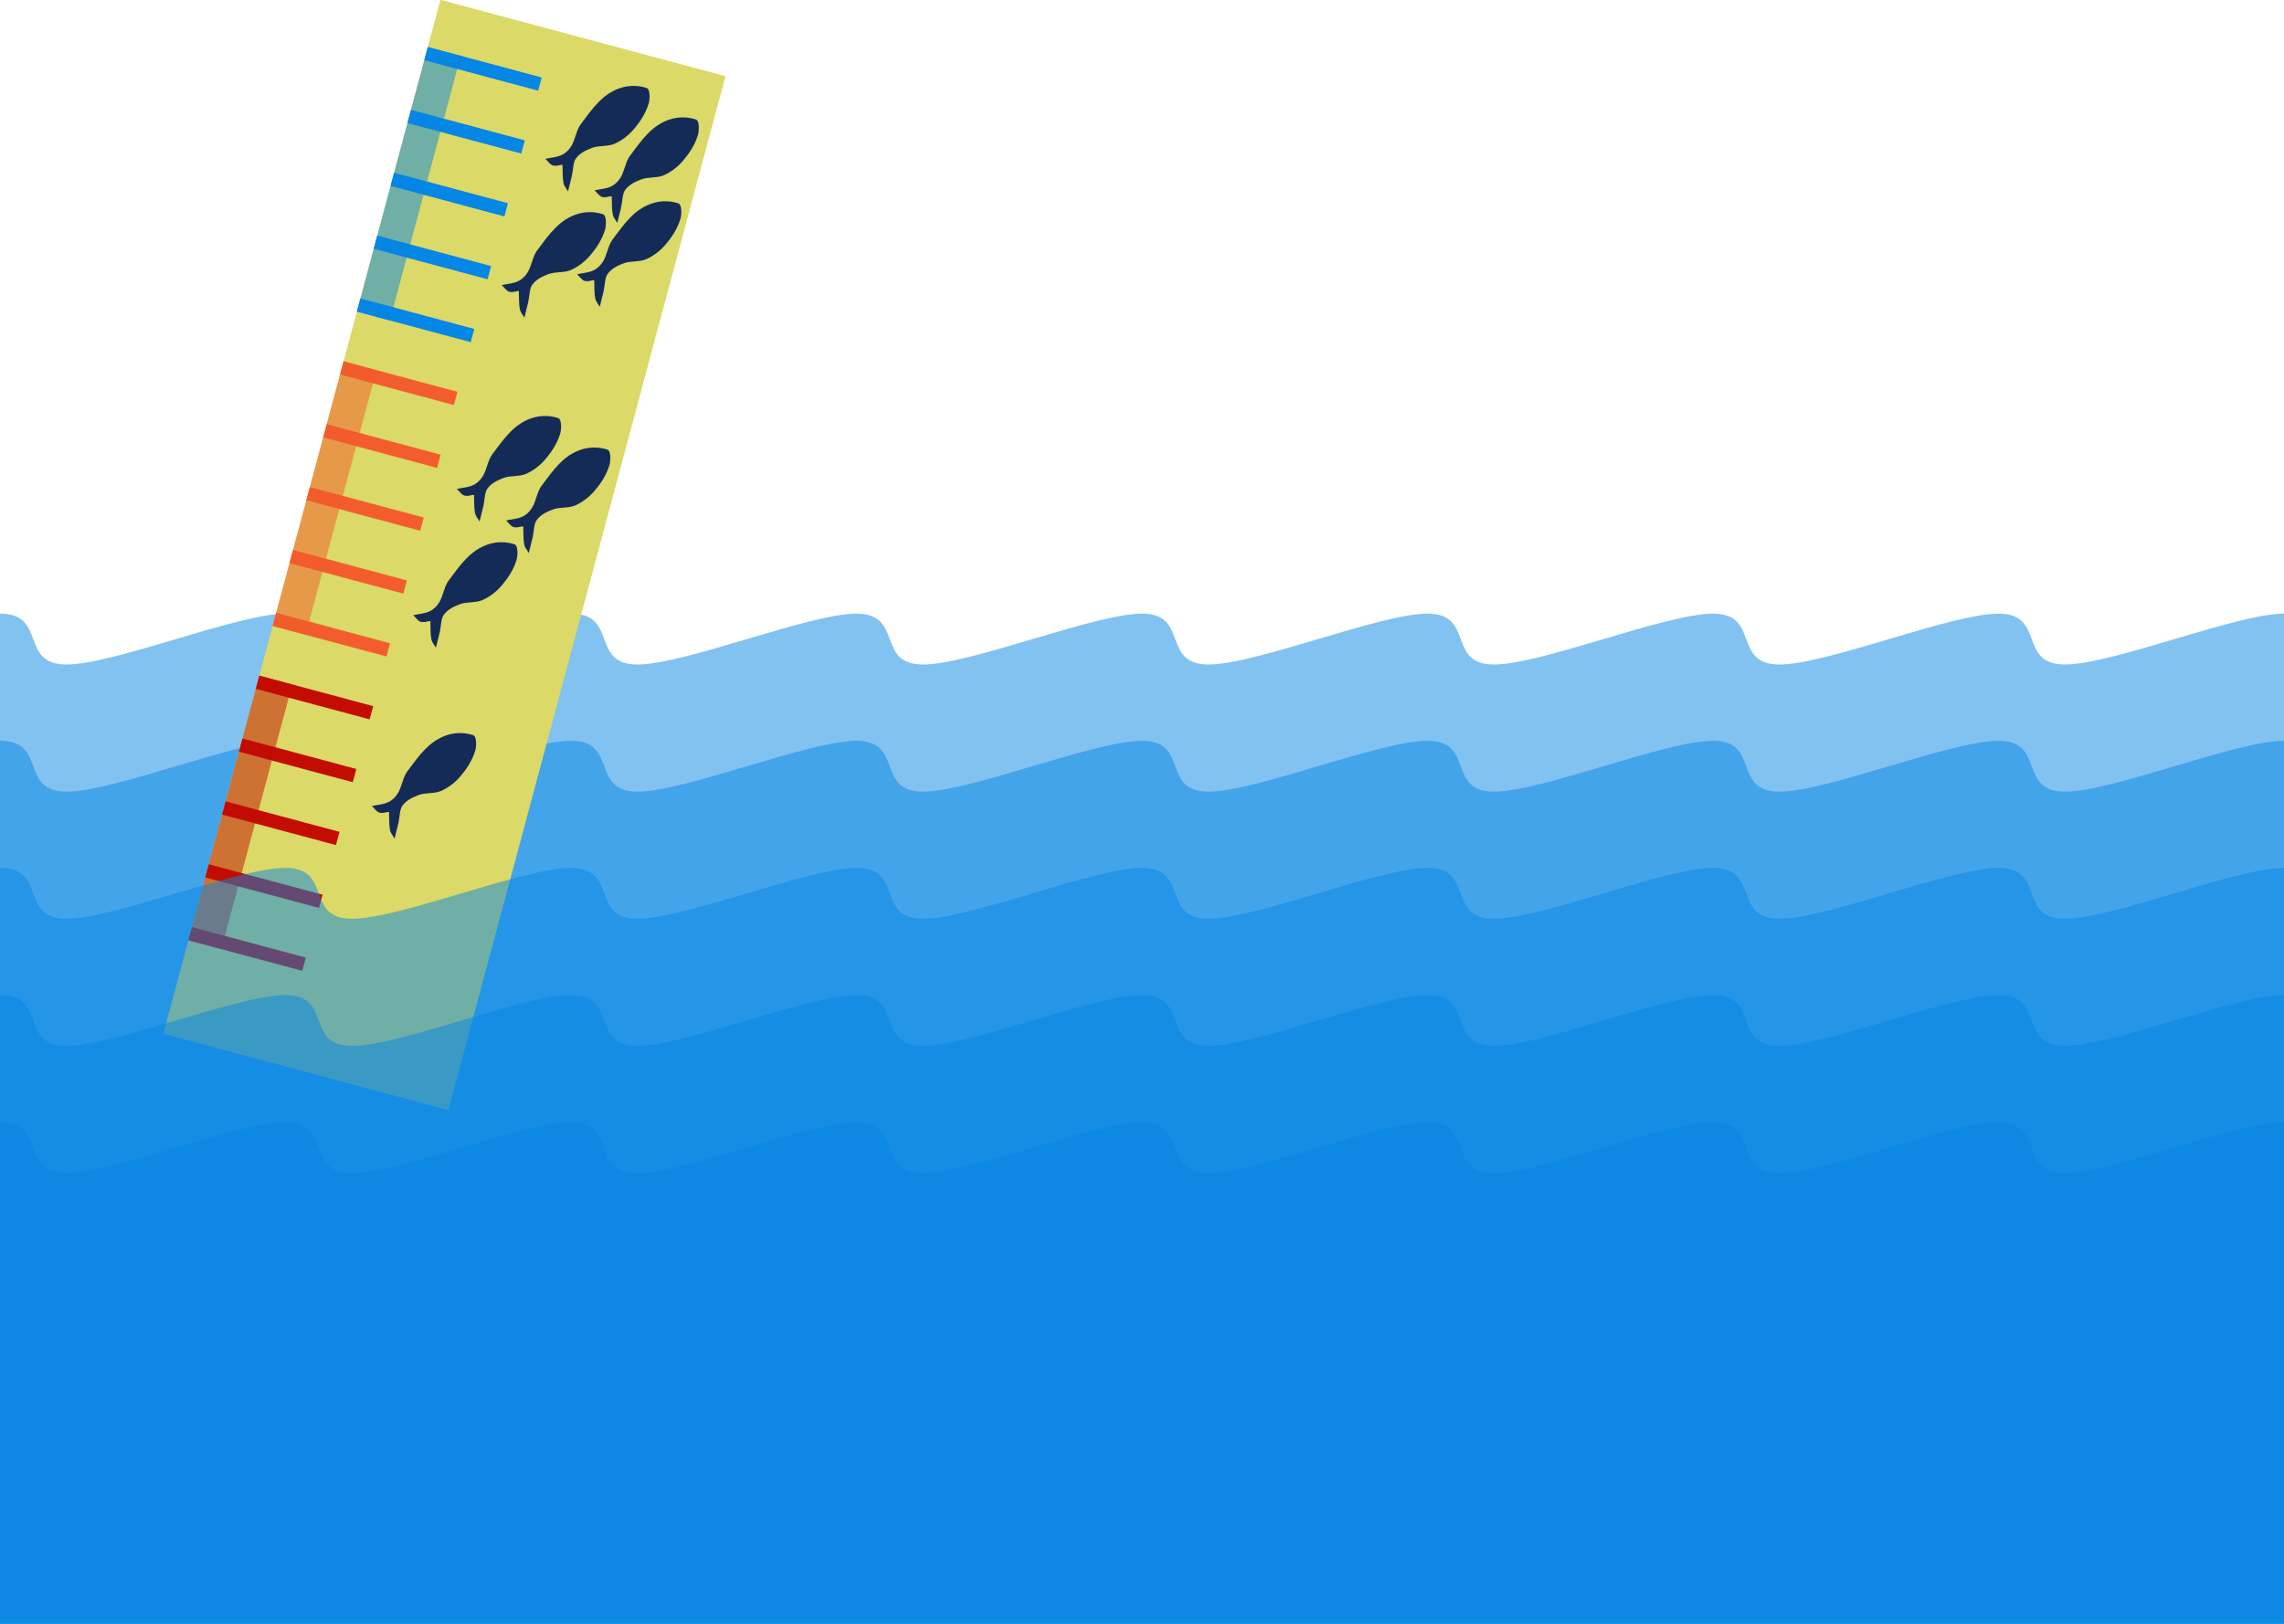
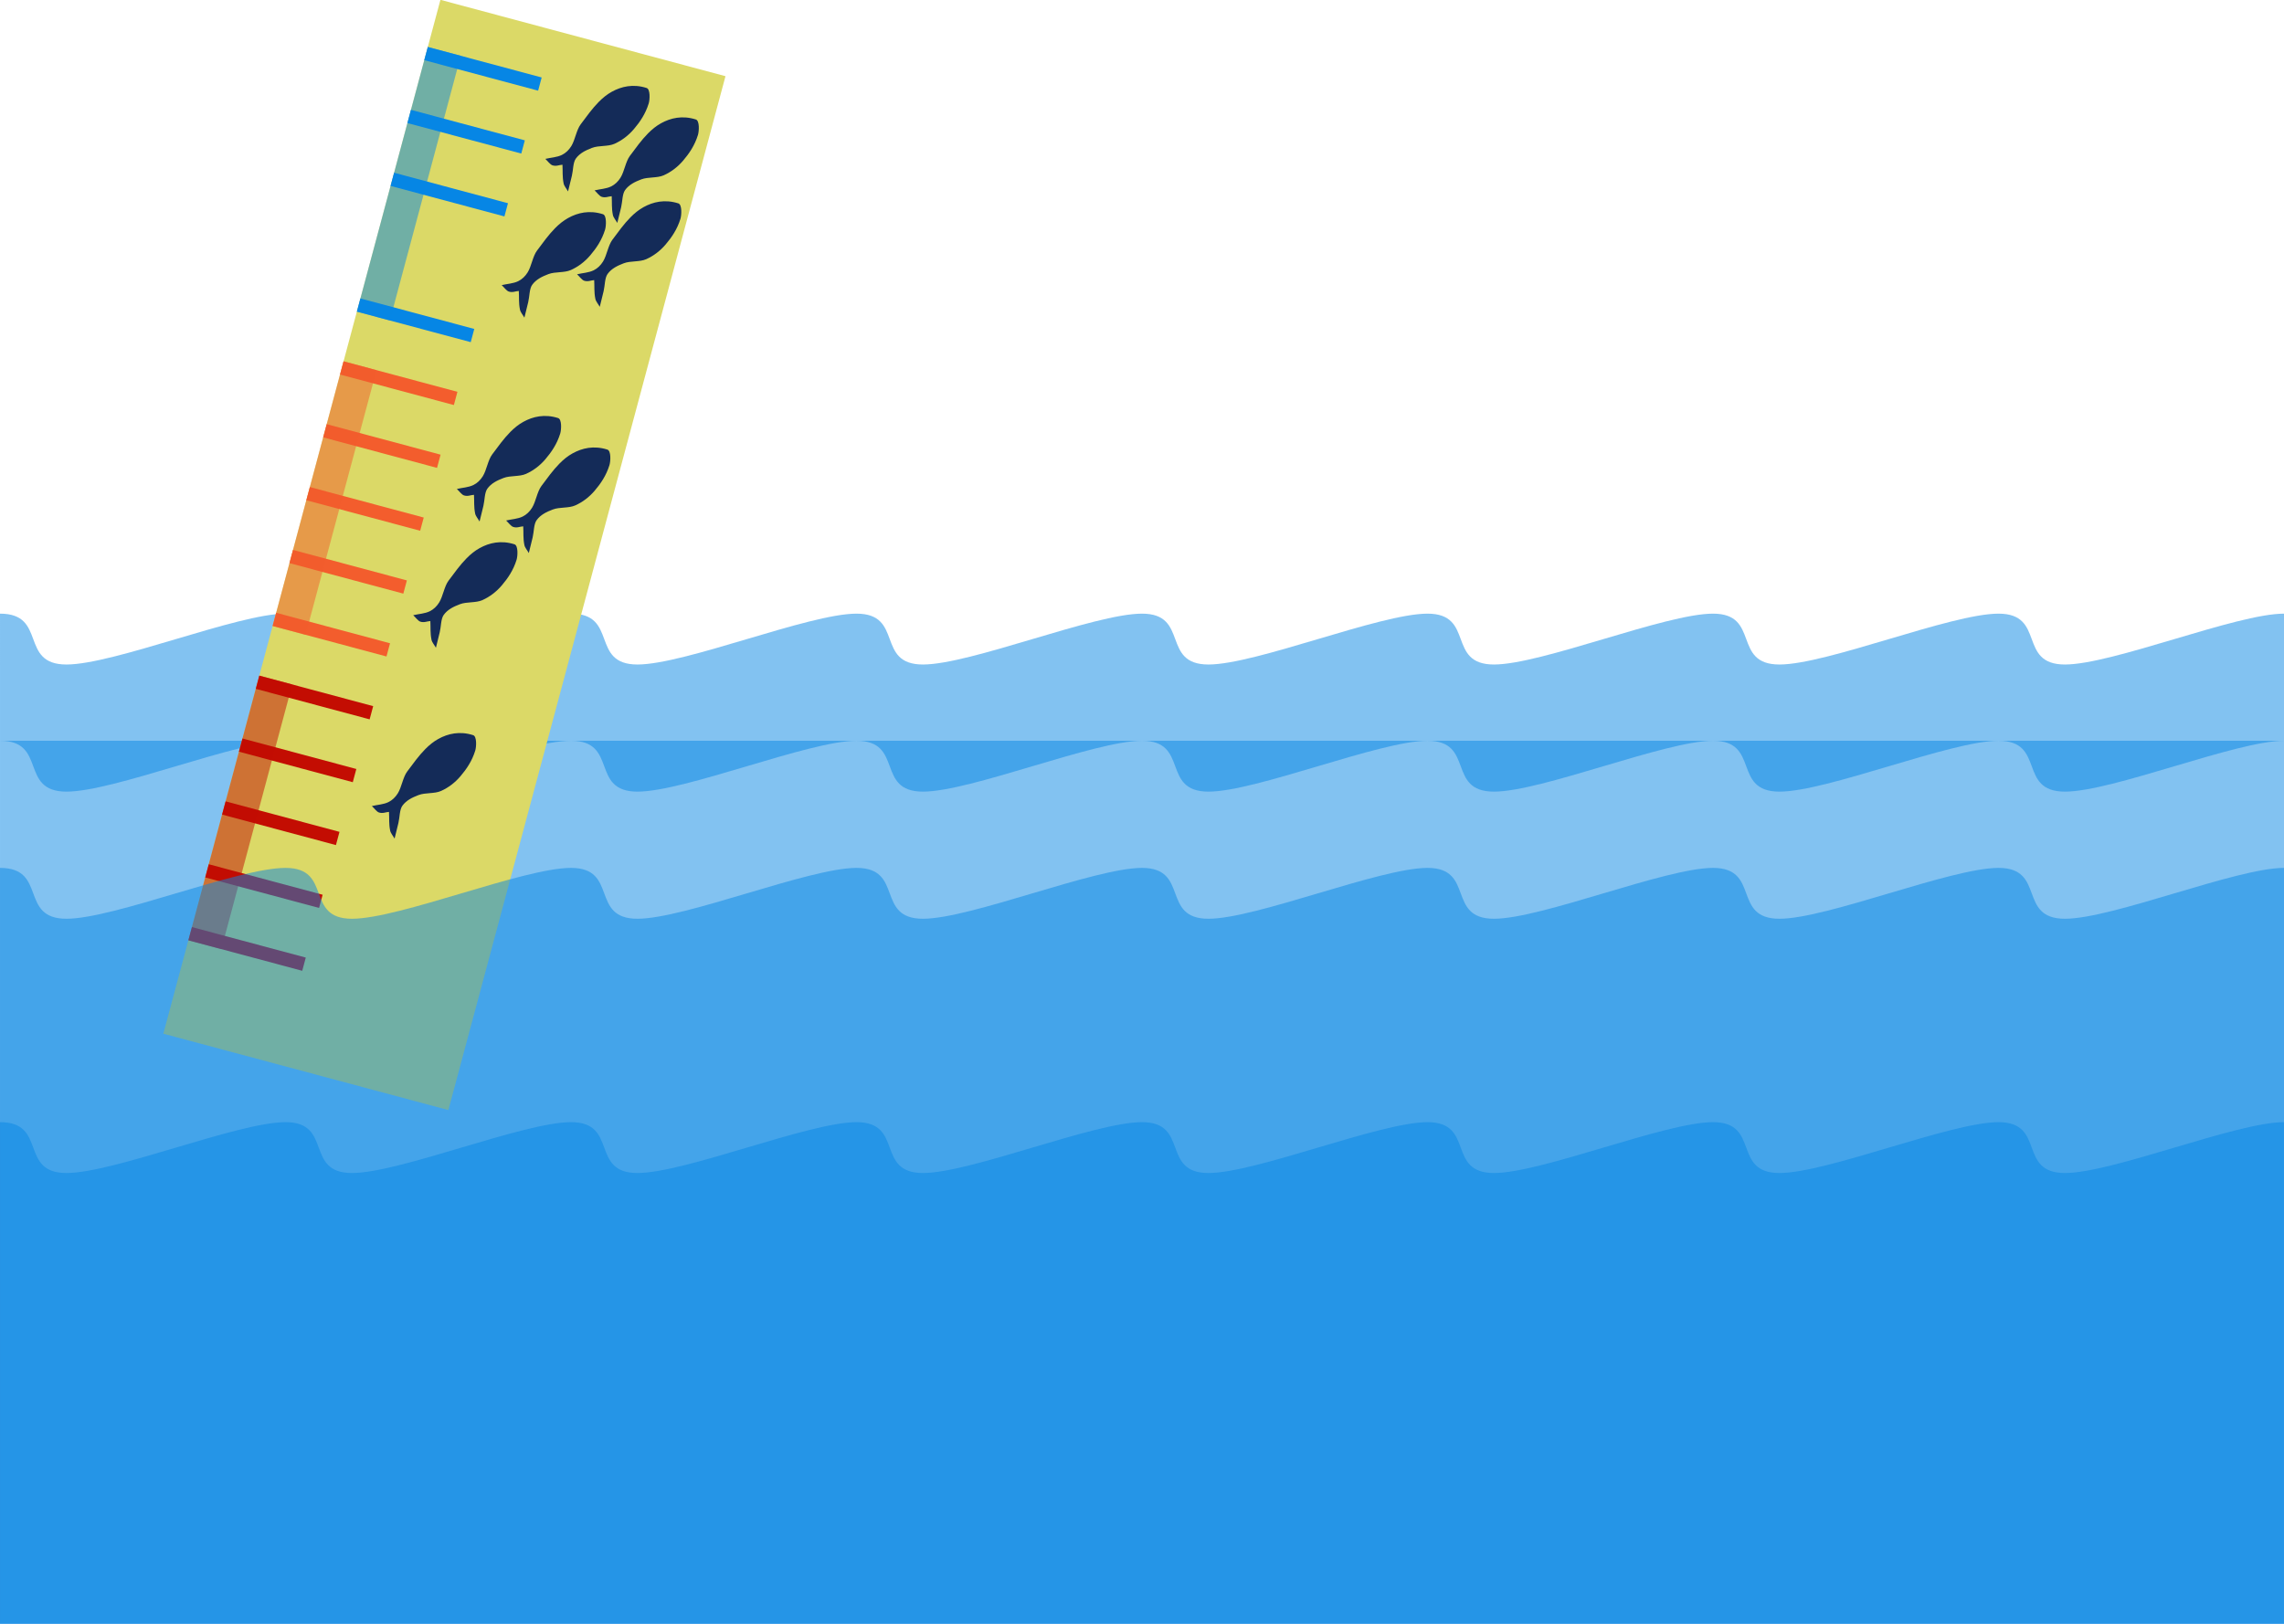
<svg xmlns="http://www.w3.org/2000/svg" xmlns:ns1="http://sodipodi.sourceforge.net/DTD/sodipodi-0.dtd" xmlns:ns2="http://www.inkscape.org/namespaces/inkscape" ns1:docname="2021-LeiDaPescaGraf03.svg" ns2:version="1.1.1 (3bf5ae0d25, 2021-09-20)" id="svg32" version="1.1" viewBox="0 0 259.941 184.842" height="698.614" width="982.456">
  <defs id="defs26">
    <marker ns2:isstock="true" style="overflow:visible" id="DotM" refX="0" refY="0" orient="auto" ns2:stockid="DotM">
      <path transform="matrix(0.4,0,0,0.4,2.96,0.4)" style="fill:#142b58;fill-opacity:1;fill-rule:evenodd;stroke:#142b58;stroke-width:1pt;stroke-opacity:1" d="m -2.5,-1 c 0,2.76 -2.24,5 -5,5 -2.76,0 -5,-2.24 -5,-5 0,-2.76 2.24,-5 5,-5 2.76,0 5,2.24 5,5 z" id="path1863" />
    </marker>
    <marker ns2:isstock="true" style="overflow:visible" id="Arrow1Mend" refX="0" refY="0" orient="auto" ns2:stockid="Arrow1Mend">
      <path transform="matrix(-0.4,0,0,-0.4,-4,0)" style="fill:#142b58;fill-opacity:1;fill-rule:evenodd;stroke:#142b58;stroke-width:1pt;stroke-opacity:1" d="M 0,0 5,-5 -12.5,0 5,5 Z" id="path1808" />
    </marker>
  </defs>
  <ns1:namedview ns2:window-maximized="1" ns2:window-y="30" ns2:window-x="0" ns2:window-height="1019" ns2:window-width="1920" showgrid="false" ns2:document-rotation="0" ns2:current-layer="layer1" ns2:document-units="mm" ns2:cy="354.10107" ns2:cx="575.20245" ns2:zoom="0.59022697" ns2:pageshadow="2" ns2:pageopacity="0.0" borderopacity="1" bordercolor="#666666" pagecolor="#ffffff" id="base" units="px" ns2:pagecheckerboard="0" fit-margin-top="0" fit-margin-left="0" fit-margin-right="0" fit-margin-bottom="0" />
  <g id="layer1" ns2:groupmode="layer" ns2:label="Layer 1" transform="translate(-2.321,-39.871)">
    <path ns2:export-ydpi="48.857159" ns2:export-xdpi="48.857159" ns2:export-filename="/home/ricardo/Work/Outrolado_/Oceana/Audit/Para servidor/public/img/LeiDaPescaGraf02.png" ns1:nodetypes="cccccccccccccccccccc" d="m 2.321,109.727 c 5.415,0 2.148,5.789 7.563,5.789 5.415,0 19.514,-5.789 24.93,-5.789 5.415,0 2.148,5.789 7.563,5.789 5.415,0 19.514,-5.789 24.929,-5.789 5.415,0 2.148,5.789 7.563,5.789 5.415,0 19.514,-5.789 24.93,-5.789 5.415,0 2.148,5.789 7.563,5.789 5.415,0 19.514,-5.789 24.929,-5.789 5.415,0 2.148,5.789 7.563,5.789 5.415,0 19.514,-5.789 24.93,-5.789 5.415,0 2.148,5.789 7.563,5.789 5.415,0 19.514,-5.789 24.93,-5.789 5.415,0 2.148,5.789 7.563,5.789 5.415,0 19.514,-5.789 24.929,-5.789 5.415,0 2.148,5.789 7.563,5.789 5.415,0 19.514,-5.789 24.93,-5.789 V 224.712 H 2.321 Z" style="display:inline;opacity:0.5;fill:#0686e5;fill-opacity:1;stroke:none;stroke-width:0;stroke-linecap:round;stroke-miterlimit:4;stroke-dasharray:none;stroke-dashoffset:0;stroke-opacity:1;stop-color:#000000" id="rect3517" />
-     <path ns2:export-ydpi="48.857159" ns2:export-xdpi="48.857159" ns2:export-filename="/home/ricardo/Work/Outrolado_/Oceana/Audit/Para servidor/public/img/LeiDaPescaGraf02.png" d="M 2.321,124.198 V 224.712 H 262.262 V 124.198 c -5.415,0 -19.513,5.789 -24.929,5.789 -5.415,0 -2.148,-5.789 -7.564,-5.789 -5.415,0 -19.513,5.789 -24.929,5.789 -5.415,0 -2.148,-5.789 -7.564,-5.789 -5.415,0 -19.513,5.789 -24.929,5.789 -5.415,0 -2.148,-5.789 -7.564,-5.789 -5.415,0 -19.513,5.789 -24.929,5.789 -5.415,0 -2.148,-5.789 -7.564,-5.789 -5.415,0 -19.513,5.789 -24.929,5.789 -5.415,0 -2.148,-5.789 -7.564,-5.789 -5.415,0 -19.515,5.789 -24.93,5.789 -5.415,0 -2.147,-5.789 -7.562,-5.789 -5.415,0 -19.515,5.789 -24.93,5.789 -5.415,0 -2.147,-5.789 -7.562,-5.789 -5.415,0 -19.515,5.789 -24.93,5.789 -5.415,0 -2.147,-5.789 -7.562,-5.789 z" style="display:inline;opacity:0.5;fill:#0686e5;fill-opacity:1;stroke:none;stroke-width:0;stroke-linecap:round;stroke-miterlimit:4;stroke-dasharray:none;stroke-dashoffset:0;stroke-opacity:1;stop-color:#000000" id="path3520" />
+     <path ns2:export-ydpi="48.857159" ns2:export-xdpi="48.857159" ns2:export-filename="/home/ricardo/Work/Outrolado_/Oceana/Audit/Para servidor/public/img/LeiDaPescaGraf02.png" d="M 2.321,124.198 H 262.262 V 124.198 c -5.415,0 -19.513,5.789 -24.929,5.789 -5.415,0 -2.148,-5.789 -7.564,-5.789 -5.415,0 -19.513,5.789 -24.929,5.789 -5.415,0 -2.148,-5.789 -7.564,-5.789 -5.415,0 -19.513,5.789 -24.929,5.789 -5.415,0 -2.148,-5.789 -7.564,-5.789 -5.415,0 -19.513,5.789 -24.929,5.789 -5.415,0 -2.148,-5.789 -7.564,-5.789 -5.415,0 -19.513,5.789 -24.929,5.789 -5.415,0 -2.148,-5.789 -7.564,-5.789 -5.415,0 -19.515,5.789 -24.93,5.789 -5.415,0 -2.147,-5.789 -7.562,-5.789 -5.415,0 -19.515,5.789 -24.93,5.789 -5.415,0 -2.147,-5.789 -7.562,-5.789 -5.415,0 -19.515,5.789 -24.93,5.789 -5.415,0 -2.147,-5.789 -7.562,-5.789 z" style="display:inline;opacity:0.5;fill:#0686e5;fill-opacity:1;stroke:none;stroke-width:0;stroke-linecap:round;stroke-miterlimit:4;stroke-dasharray:none;stroke-dashoffset:0;stroke-opacity:1;stop-color:#000000" id="path3520" />
    <g ns2:export-ydpi="48.857159" ns2:export-xdpi="48.857159" ns2:export-filename="/home/ricardo/Work/Outrolado_/Oceana/Audit/Para servidor/public/img/LeiDaPescaGraf02.png" style="display:inline;stroke-width:0.286" transform="matrix(3.381,0.906,-0.906,3.381,572.481,-344.936)" id="g3564">
      <rect style="fill:#dbd967;fill-opacity:1;stroke:none;stroke-width:0;stroke-linecap:round;stroke-miterlimit:4;stroke-dasharray:none;stroke-dashoffset:0;stroke-opacity:1;stop-color:#000000" id="rect3423" width="9.595" height="34.81" x="-115.052" y="144.639" />
      <rect y="146.226" x="-115.052" height="0.445" width="3.833" id="rect3429" style="fill:#0686e5;fill-opacity:1;stroke:none;stroke-width:0;stroke-linecap:round;stroke-miterlimit:4;stroke-dasharray:none;stroke-dashoffset:0;stroke-opacity:1;stop-color:#000000" />
      <rect y="148.343" x="-115.052" height="0.445" width="3.833" id="rect3433" style="fill:#0686e5;fill-opacity:1;stroke:none;stroke-width:0;stroke-linecap:round;stroke-miterlimit:4;stroke-dasharray:none;stroke-dashoffset:0;stroke-opacity:1;stop-color:#000000" />
      <rect y="150.46" x="-115.052" height="0.445" width="3.833" id="rect3437" style="fill:#0686e5;fill-opacity:1;stroke:none;stroke-width:0;stroke-linecap:round;stroke-miterlimit:4;stroke-dasharray:none;stroke-dashoffset:0;stroke-opacity:1;stop-color:#000000" />
-       <rect y="152.576" x="-115.052" height="0.445" width="3.833" id="rect3441" style="fill:#0686e5;fill-opacity:1;stroke:none;stroke-width:0;stroke-linecap:round;stroke-miterlimit:4;stroke-dasharray:none;stroke-dashoffset:0;stroke-opacity:1;stop-color:#000000" />
      <rect y="154.693" x="-115.052" height="0.445" width="3.833" id="rect3445" style="fill:#0686e5;fill-opacity:1;stroke:none;stroke-width:0;stroke-linecap:round;stroke-miterlimit:4;stroke-dasharray:none;stroke-dashoffset:0;stroke-opacity:1;stop-color:#000000" />
      <rect style="opacity:0.5;fill:#0686e5;fill-opacity:1;stroke:none;stroke-width:0;stroke-linecap:round;stroke-miterlimit:4;stroke-dasharray:none;stroke-dashoffset:0;stroke-opacity:1;stop-color:#000000" id="rect3447" width="1.11" height="8.912" x="-115.052" y="146.226" />
      <rect style="fill:#f35d2d;fill-opacity:1;stroke:none;stroke-width:0;stroke-linecap:round;stroke-miterlimit:4;stroke-dasharray:none;stroke-dashoffset:0;stroke-opacity:1;stop-color:#000000" id="rect3449" width="3.833" height="0.445" x="-115.052" y="156.81" />
      <rect style="fill:#f35d2d;fill-opacity:1;stroke:none;stroke-width:0;stroke-linecap:round;stroke-miterlimit:4;stroke-dasharray:none;stroke-dashoffset:0;stroke-opacity:1;stop-color:#000000" id="rect3451" width="3.833" height="0.445" x="-115.052" y="158.926" />
      <rect style="fill:#f35d2d;fill-opacity:1;stroke:none;stroke-width:0;stroke-linecap:round;stroke-miterlimit:4;stroke-dasharray:none;stroke-dashoffset:0;stroke-opacity:1;stop-color:#000000" id="rect3453" width="3.833" height="0.445" x="-115.052" y="161.043" />
      <rect style="fill:#f35d2d;fill-opacity:1;stroke:none;stroke-width:0;stroke-linecap:round;stroke-miterlimit:4;stroke-dasharray:none;stroke-dashoffset:0;stroke-opacity:1;stop-color:#000000" id="rect3455" width="3.833" height="0.445" x="-115.052" y="163.16" />
      <rect style="fill:#f35d2d;fill-opacity:1;stroke:none;stroke-width:0;stroke-linecap:round;stroke-miterlimit:4;stroke-dasharray:none;stroke-dashoffset:0;stroke-opacity:1;stop-color:#000000" id="rect3457" width="3.833" height="0.445" x="-115.052" y="165.276" />
      <rect y="156.81" x="-115.052" height="8.912" width="1.11" id="rect3459" style="opacity:0.5;fill:#f35d2d;fill-opacity:1;stroke:none;stroke-width:0;stroke-linecap:round;stroke-miterlimit:4;stroke-dasharray:none;stroke-dashoffset:0;stroke-opacity:1;stop-color:#000000" />
      <rect y="167.393" x="-115.052" height="0.445" width="3.833" id="rect3461" style="fill:#c30d02;fill-opacity:1;stroke:none;stroke-width:0;stroke-linecap:round;stroke-miterlimit:4;stroke-dasharray:none;stroke-dashoffset:0;stroke-opacity:1;stop-color:#000000" />
      <rect y="169.509" x="-115.052" height="0.445" width="3.833" id="rect3463" style="fill:#c30d02;fill-opacity:1;stroke:none;stroke-width:0;stroke-linecap:round;stroke-miterlimit:4;stroke-dasharray:none;stroke-dashoffset:0;stroke-opacity:1;stop-color:#000000" />
      <rect y="171.626" x="-115.052" height="0.445" width="3.833" id="rect3465" style="fill:#c30d02;fill-opacity:1;stroke:none;stroke-width:0;stroke-linecap:round;stroke-miterlimit:4;stroke-dasharray:none;stroke-dashoffset:0;stroke-opacity:1;stop-color:#000000" />
      <rect y="173.743" x="-115.052" height="0.445" width="3.833" id="rect3467" style="fill:#c30d02;fill-opacity:1;stroke:none;stroke-width:0;stroke-linecap:round;stroke-miterlimit:4;stroke-dasharray:none;stroke-dashoffset:0;stroke-opacity:1;stop-color:#000000" />
      <rect y="175.859" x="-115.052" height="0.445" width="3.833" id="rect3469" style="fill:#c30d02;fill-opacity:1;stroke:none;stroke-width:0;stroke-linecap:round;stroke-miterlimit:4;stroke-dasharray:none;stroke-dashoffset:0;stroke-opacity:1;stop-color:#000000" />
      <rect style="opacity:0.5;fill:#c30d02;fill-opacity:1;stroke:none;stroke-width:0;stroke-linecap:round;stroke-miterlimit:4;stroke-dasharray:none;stroke-dashoffset:0;stroke-opacity:1;stop-color:#000000" id="rect3471" width="1.11" height="8.912" x="-115.052" y="167.393" />
      <path style="clip-rule:evenodd;fill:#142b58;fill-opacity:1;fill-rule:evenodd;stroke-width:0.588;image-rendering:optimizeQuality;shape-rendering:geometricPrecision;text-rendering:geometricPrecision" d="m -109.22,146.512 c 0.091,-0.159 0.196,-0.305 0.324,-0.428 0.256,-0.246 0.599,-0.432 1.06,-0.411 0.133,0.006 0.201,0.342 0.197,0.468 -0.013,0.357 -0.119,0.656 -0.249,0.93 -0.117,0.247 -0.281,0.458 -0.485,0.625 -0.185,0.15 -0.479,0.178 -0.673,0.319 -0.172,0.125 -0.339,0.264 -0.418,0.473 -0.056,0.148 0.016,0.383 0.021,0.573 0.005,0.175 0.007,0.348 0.011,0.523 -0.068,-0.071 -0.166,-0.135 -0.205,-0.212 -0.102,-0.202 -0.13,-0.387 -0.195,-0.58 -0.104,0.034 -0.179,0.111 -0.311,0.103 -0.078,-0.005 -0.184,-0.094 -0.276,-0.142 0.162,-0.088 0.352,-0.146 0.487,-0.264 0.103,-0.09 0.178,-0.212 0.221,-0.355 0.069,-0.232 0.024,-0.546 0.111,-0.764 0.117,-0.293 0.229,-0.593 0.38,-0.858 z" id="path3485" />
      <path id="path3487" d="m -107.408,147.087 c 0.091,-0.159 0.196,-0.305 0.324,-0.428 0.256,-0.246 0.599,-0.432 1.06,-0.411 0.133,0.006 0.201,0.342 0.197,0.468 -0.013,0.357 -0.119,0.656 -0.249,0.93 -0.117,0.247 -0.281,0.458 -0.485,0.625 -0.185,0.15 -0.479,0.178 -0.673,0.319 -0.172,0.125 -0.339,0.264 -0.418,0.473 -0.056,0.148 0.016,0.383 0.021,0.573 0.005,0.175 0.007,0.348 0.011,0.523 -0.068,-0.071 -0.166,-0.135 -0.205,-0.212 -0.102,-0.202 -0.13,-0.387 -0.195,-0.58 -0.104,0.034 -0.179,0.111 -0.311,0.103 -0.078,-0.005 -0.184,-0.094 -0.276,-0.142 0.162,-0.088 0.352,-0.146 0.487,-0.264 0.103,-0.09 0.178,-0.212 0.221,-0.355 0.069,-0.232 0.024,-0.546 0.111,-0.764 0.117,-0.293 0.229,-0.593 0.38,-0.858 z" style="clip-rule:evenodd;fill:#142b58;fill-opacity:1;fill-rule:evenodd;stroke-width:0.588;image-rendering:optimizeQuality;shape-rendering:geometricPrecision;text-rendering:geometricPrecision" />
      <path style="clip-rule:evenodd;fill:#142b58;fill-opacity:1;fill-rule:evenodd;stroke-width:0.588;image-rendering:optimizeQuality;shape-rendering:geometricPrecision;text-rendering:geometricPrecision" d="m -109.528,150.845 c 0.091,-0.159 0.196,-0.305 0.324,-0.428 0.256,-0.246 0.599,-0.432 1.06,-0.411 0.133,0.006 0.201,0.342 0.197,0.468 -0.013,0.357 -0.119,0.656 -0.249,0.93 -0.117,0.247 -0.281,0.458 -0.485,0.625 -0.185,0.15 -0.479,0.178 -0.673,0.319 -0.172,0.125 -0.339,0.264 -0.418,0.473 -0.056,0.148 0.016,0.383 0.021,0.573 0.005,0.175 0.007,0.348 0.011,0.523 -0.068,-0.071 -0.166,-0.135 -0.205,-0.212 -0.102,-0.202 -0.13,-0.387 -0.195,-0.58 -0.104,0.034 -0.179,0.111 -0.311,0.103 -0.078,-0.005 -0.184,-0.094 -0.276,-0.142 0.162,-0.088 0.352,-0.146 0.487,-0.264 0.103,-0.09 0.178,-0.212 0.221,-0.355 0.069,-0.232 0.024,-0.546 0.111,-0.764 0.117,-0.293 0.229,-0.593 0.38,-0.858 z" id="path3489" />
      <path id="path3491" d="m -107.252,149.87 c 0.091,-0.159 0.196,-0.305 0.324,-0.428 0.256,-0.246 0.599,-0.432 1.06,-0.411 0.133,0.006 0.201,0.342 0.197,0.468 -0.013,0.357 -0.119,0.656 -0.249,0.93 -0.117,0.247 -0.281,0.458 -0.485,0.625 -0.185,0.15 -0.479,0.178 -0.673,0.319 -0.172,0.125 -0.339,0.264 -0.418,0.473 -0.056,0.148 0.016,0.383 0.021,0.573 0.005,0.175 0.007,0.348 0.011,0.523 -0.068,-0.071 -0.166,-0.135 -0.205,-0.212 -0.102,-0.202 -0.13,-0.387 -0.195,-0.58 -0.104,0.034 -0.179,0.111 -0.311,0.103 -0.078,-0.005 -0.184,-0.094 -0.276,-0.142 0.162,-0.088 0.352,-0.146 0.487,-0.264 0.103,-0.09 0.178,-0.212 0.221,-0.355 0.069,-0.232 0.024,-0.546 0.111,-0.764 0.117,-0.293 0.229,-0.593 0.38,-0.858 z" style="clip-rule:evenodd;fill:#142b58;fill-opacity:1;fill-rule:evenodd;stroke-width:0.588;image-rendering:optimizeQuality;shape-rendering:geometricPrecision;text-rendering:geometricPrecision" />
      <path id="path3493" d="m -109.22,157.626 c 0.091,-0.159 0.196,-0.305 0.324,-0.428 0.256,-0.246 0.599,-0.432 1.06,-0.411 0.133,0.006 0.201,0.342 0.197,0.468 -0.013,0.357 -0.119,0.656 -0.249,0.93 -0.117,0.247 -0.281,0.458 -0.485,0.625 -0.185,0.15 -0.479,0.178 -0.673,0.319 -0.172,0.125 -0.339,0.264 -0.418,0.473 -0.056,0.148 0.016,0.383 0.021,0.573 0.005,0.175 0.007,0.348 0.011,0.523 -0.068,-0.071 -0.166,-0.135 -0.205,-0.212 -0.102,-0.202 -0.13,-0.387 -0.195,-0.58 -0.104,0.034 -0.179,0.111 -0.311,0.103 -0.078,-0.005 -0.184,-0.094 -0.276,-0.142 0.162,-0.088 0.352,-0.146 0.487,-0.264 0.103,-0.09 0.178,-0.212 0.221,-0.355 0.069,-0.232 0.024,-0.546 0.111,-0.764 0.117,-0.293 0.229,-0.593 0.38,-0.858 z" style="clip-rule:evenodd;fill:#142b58;fill-opacity:1;fill-rule:evenodd;stroke-width:0.588;image-rendering:optimizeQuality;shape-rendering:geometricPrecision;text-rendering:geometricPrecision" />
      <path style="clip-rule:evenodd;fill:#142b58;fill-opacity:1;fill-rule:evenodd;stroke-width:0.588;image-rendering:optimizeQuality;shape-rendering:geometricPrecision;text-rendering:geometricPrecision" d="m -107.408,158.202 c 0.091,-0.159 0.196,-0.305 0.324,-0.428 0.256,-0.246 0.599,-0.432 1.06,-0.411 0.133,0.006 0.201,0.342 0.197,0.468 -0.013,0.357 -0.119,0.656 -0.249,0.93 -0.117,0.247 -0.281,0.458 -0.485,0.625 -0.185,0.15 -0.479,0.178 -0.673,0.319 -0.172,0.125 -0.339,0.264 -0.418,0.473 -0.056,0.148 0.016,0.383 0.021,0.573 0.005,0.175 0.007,0.348 0.011,0.523 -0.068,-0.071 -0.166,-0.135 -0.205,-0.212 -0.102,-0.202 -0.13,-0.387 -0.195,-0.58 -0.104,0.034 -0.179,0.111 -0.311,0.103 -0.078,-0.005 -0.184,-0.094 -0.276,-0.142 0.162,-0.088 0.352,-0.146 0.487,-0.264 0.103,-0.09 0.178,-0.212 0.221,-0.355 0.069,-0.232 0.024,-0.546 0.111,-0.764 0.117,-0.293 0.229,-0.593 0.38,-0.858 z" id="path3495" />
      <path id="path3497" d="m -109.528,161.959 c 0.091,-0.159 0.196,-0.305 0.324,-0.428 0.256,-0.246 0.599,-0.432 1.06,-0.411 0.133,0.006 0.201,0.342 0.197,0.468 -0.013,0.357 -0.119,0.656 -0.249,0.93 -0.117,0.247 -0.281,0.458 -0.485,0.625 -0.185,0.15 -0.479,0.178 -0.673,0.319 -0.172,0.125 -0.339,0.264 -0.418,0.473 -0.056,0.148 0.016,0.383 0.021,0.573 0.005,0.175 0.007,0.348 0.011,0.523 -0.068,-0.071 -0.166,-0.135 -0.205,-0.212 -0.102,-0.202 -0.13,-0.387 -0.195,-0.58 -0.104,0.034 -0.179,0.111 -0.311,0.103 -0.078,-0.005 -0.184,-0.094 -0.276,-0.142 0.162,-0.088 0.352,-0.146 0.487,-0.264 0.103,-0.09 0.178,-0.212 0.221,-0.355 0.069,-0.232 0.024,-0.546 0.111,-0.764 0.117,-0.293 0.229,-0.593 0.38,-0.858 z" style="clip-rule:evenodd;fill:#142b58;fill-opacity:1;fill-rule:evenodd;stroke-width:0.588;image-rendering:optimizeQuality;shape-rendering:geometricPrecision;text-rendering:geometricPrecision" />
      <path style="clip-rule:evenodd;fill:#142b58;fill-opacity:1;fill-rule:evenodd;stroke-width:0.588;image-rendering:optimizeQuality;shape-rendering:geometricPrecision;text-rendering:geometricPrecision" d="m -109.22,168.302 c 0.091,-0.159 0.196,-0.305 0.324,-0.428 0.256,-0.246 0.599,-0.432 1.06,-0.411 0.133,0.006 0.201,0.342 0.197,0.468 -0.013,0.357 -0.119,0.656 -0.249,0.93 -0.117,0.247 -0.281,0.458 -0.485,0.625 -0.185,0.15 -0.479,0.178 -0.673,0.319 -0.172,0.125 -0.339,0.264 -0.418,0.473 -0.056,0.148 0.016,0.383 0.021,0.573 0.005,0.175 0.007,0.348 0.011,0.523 -0.068,-0.071 -0.166,-0.135 -0.205,-0.212 -0.102,-0.202 -0.13,-0.387 -0.195,-0.58 -0.104,0.034 -0.179,0.111 -0.311,0.103 -0.078,-0.005 -0.184,-0.094 -0.276,-0.142 0.162,-0.088 0.352,-0.146 0.487,-0.264 0.103,-0.09 0.178,-0.212 0.221,-0.355 0.069,-0.232 0.024,-0.546 0.111,-0.764 0.117,-0.293 0.229,-0.593 0.38,-0.858 z" id="path3501" />
    </g>
    <path ns2:export-ydpi="48.857159" ns2:export-xdpi="48.857159" ns2:export-filename="/home/ricardo/Work/Outrolado_/Oceana/Audit/Para servidor/public/img/LeiDaPescaGraf02.png" d="m 2.321,138.67 v 86.042 H 262.262 v -86.042 c -5.415,0 -19.513,5.789 -24.929,5.789 -5.415,0 -2.148,-5.789 -7.564,-5.789 -5.415,0 -19.513,5.789 -24.929,5.789 -5.415,0 -2.148,-5.789 -7.564,-5.789 -5.415,0 -19.513,5.789 -24.929,5.789 -5.415,0 -2.148,-5.789 -7.564,-5.789 -5.415,0 -19.513,5.789 -24.929,5.789 -5.415,0 -2.148,-5.789 -7.564,-5.789 -5.415,0 -19.513,5.789 -24.929,5.789 -5.415,0 -2.148,-5.789 -7.564,-5.789 -5.415,0 -19.515,5.789 -24.93,5.789 -5.415,0 -2.147,-5.789 -7.562,-5.789 -5.415,0 -19.515,5.789 -24.93,5.789 -5.415,0 -2.147,-5.789 -7.562,-5.789 -5.415,0 -19.515,5.789 -24.93,5.789 -5.415,0 -2.147,-5.789 -7.562,-5.789 z" style="display:inline;opacity:0.5;fill:#0686e5;fill-opacity:1;stroke:none;stroke-width:0;stroke-linecap:round;stroke-miterlimit:4;stroke-dasharray:none;stroke-dashoffset:0;stroke-opacity:1;stop-color:#000000" id="path3522" />
-     <path ns2:export-ydpi="48.857159" ns2:export-xdpi="48.857159" ns2:export-filename="/home/ricardo/Work/Outrolado_/Oceana/Audit/Para servidor/public/img/LeiDaPescaGraf02.png" d="m 2.321,153.142 v 71.57 H 262.262 v -71.57 c -5.415,0 -19.513,5.789 -24.929,5.789 -5.415,0 -2.148,-5.789 -7.564,-5.789 -5.415,0 -19.513,5.789 -24.929,5.789 -5.415,0 -2.148,-5.789 -7.564,-5.789 -5.415,0 -19.513,5.789 -24.929,5.789 -5.415,0 -2.148,-5.789 -7.564,-5.789 -5.415,0 -19.513,5.789 -24.929,5.789 -5.415,0 -2.148,-5.789 -7.564,-5.789 -5.415,0 -19.513,5.789 -24.929,5.789 -5.415,0 -2.148,-5.789 -7.564,-5.789 -5.415,0 -19.515,5.789 -24.93,5.789 -5.415,0 -2.147,-5.789 -7.562,-5.789 -5.415,0 -19.515,5.789 -24.93,5.789 -5.415,0 -2.147,-5.789 -7.562,-5.789 -5.415,0 -19.515,5.789 -24.93,5.789 -5.415,0 -2.147,-5.789 -7.562,-5.789 z" style="display:inline;opacity:0.5;fill:#0686e5;fill-opacity:1;stroke:none;stroke-width:0;stroke-linecap:round;stroke-miterlimit:4;stroke-dasharray:none;stroke-dashoffset:0;stroke-opacity:1;stop-color:#000000" id="path3524" />
    <path ns2:export-ydpi="48.857159" ns2:export-xdpi="48.857159" ns2:export-filename="/home/ricardo/Work/Outrolado_/Oceana/Audit/Para servidor/public/img/LeiDaPescaGraf02.png" d="m 2.321,167.614 v 57.098 H 262.262 v -57.098 c -5.415,0 -19.513,5.789 -24.929,5.789 -5.415,0 -2.148,-5.789 -7.564,-5.789 -5.415,0 -19.513,5.789 -24.929,5.789 -5.415,0 -2.148,-5.789 -7.564,-5.789 -5.415,0 -19.513,5.789 -24.929,5.789 -5.415,0 -2.148,-5.789 -7.564,-5.789 -5.415,0 -19.513,5.789 -24.929,5.789 -5.415,0 -2.148,-5.789 -7.564,-5.789 -5.415,0 -19.513,5.789 -24.929,5.789 -5.415,0 -2.148,-5.789 -7.564,-5.789 -5.415,0 -19.515,5.789 -24.93,5.789 -5.415,0 -2.147,-5.789 -7.562,-5.789 -5.415,0 -19.515,5.789 -24.93,5.789 -5.415,0 -2.147,-5.789 -7.562,-5.789 -5.415,0 -19.515,5.789 -24.93,5.789 -5.415,0 -2.147,-5.789 -7.562,-5.789 z" style="display:inline;opacity:0.5;fill:#0686e5;fill-opacity:1;stroke:none;stroke-width:0;stroke-linecap:round;stroke-miterlimit:4;stroke-dasharray:none;stroke-dashoffset:0;stroke-opacity:1;stop-color:#000000" id="path3526" />
  </g>
</svg>